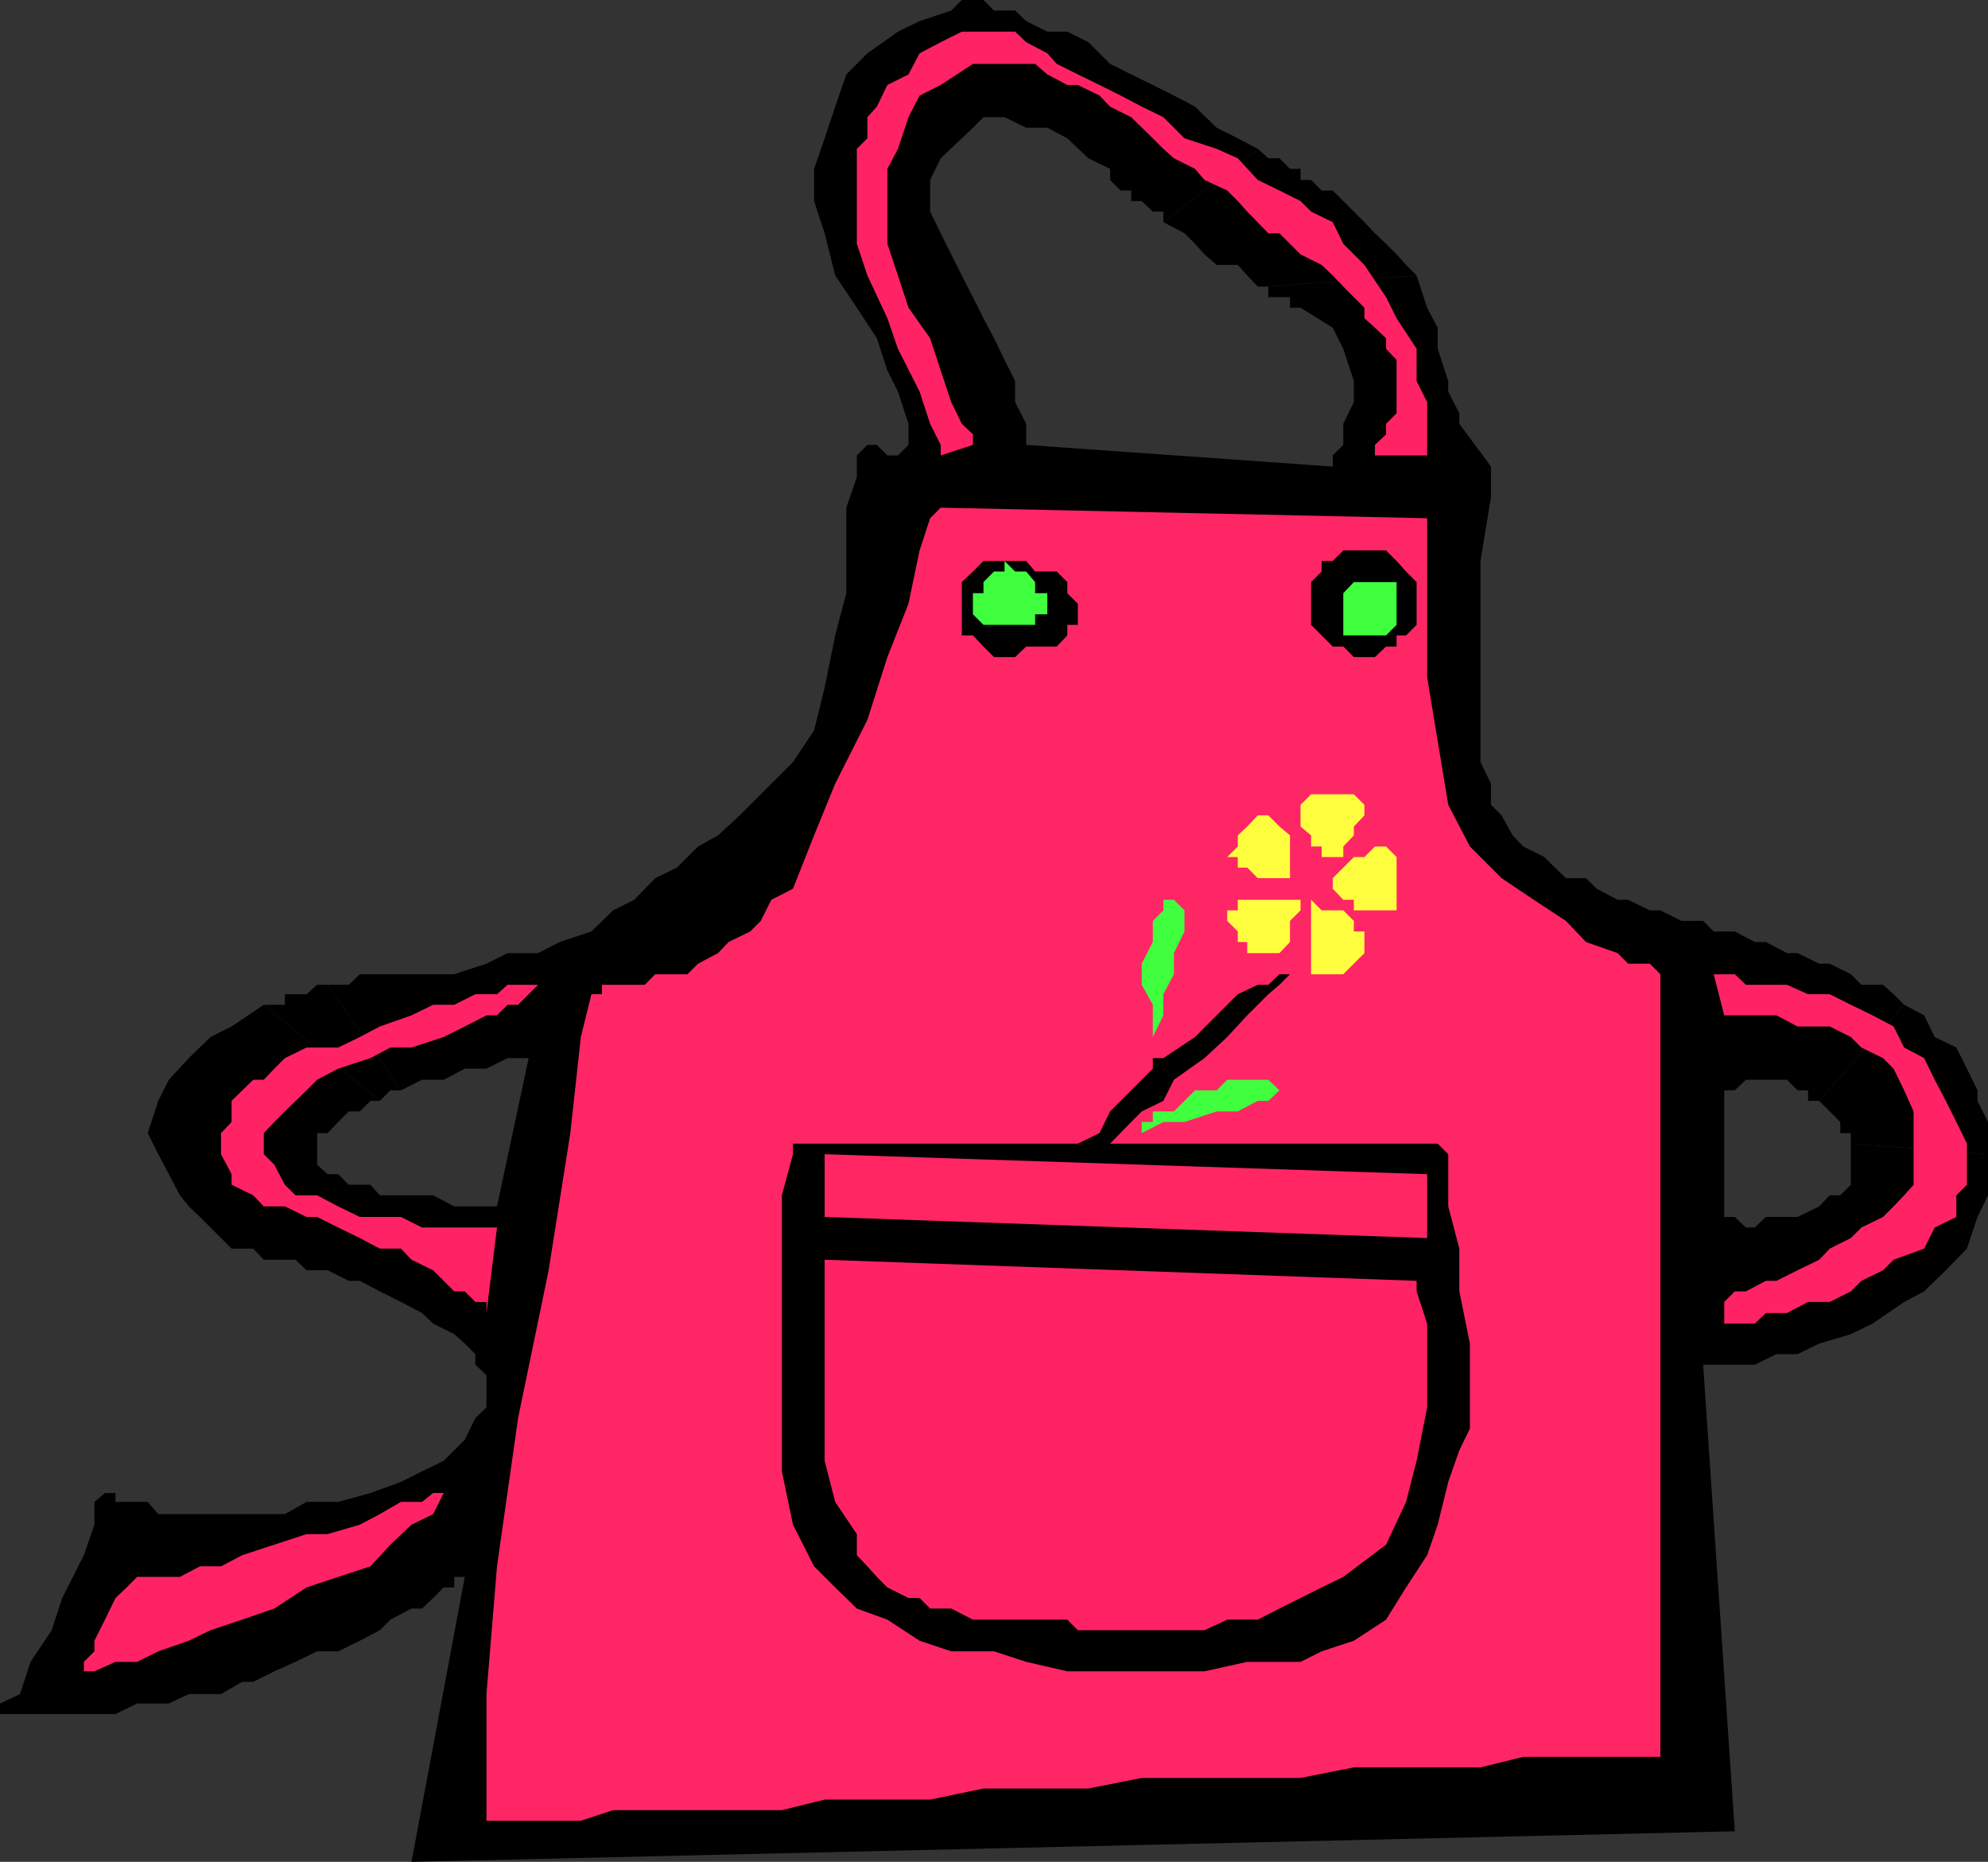
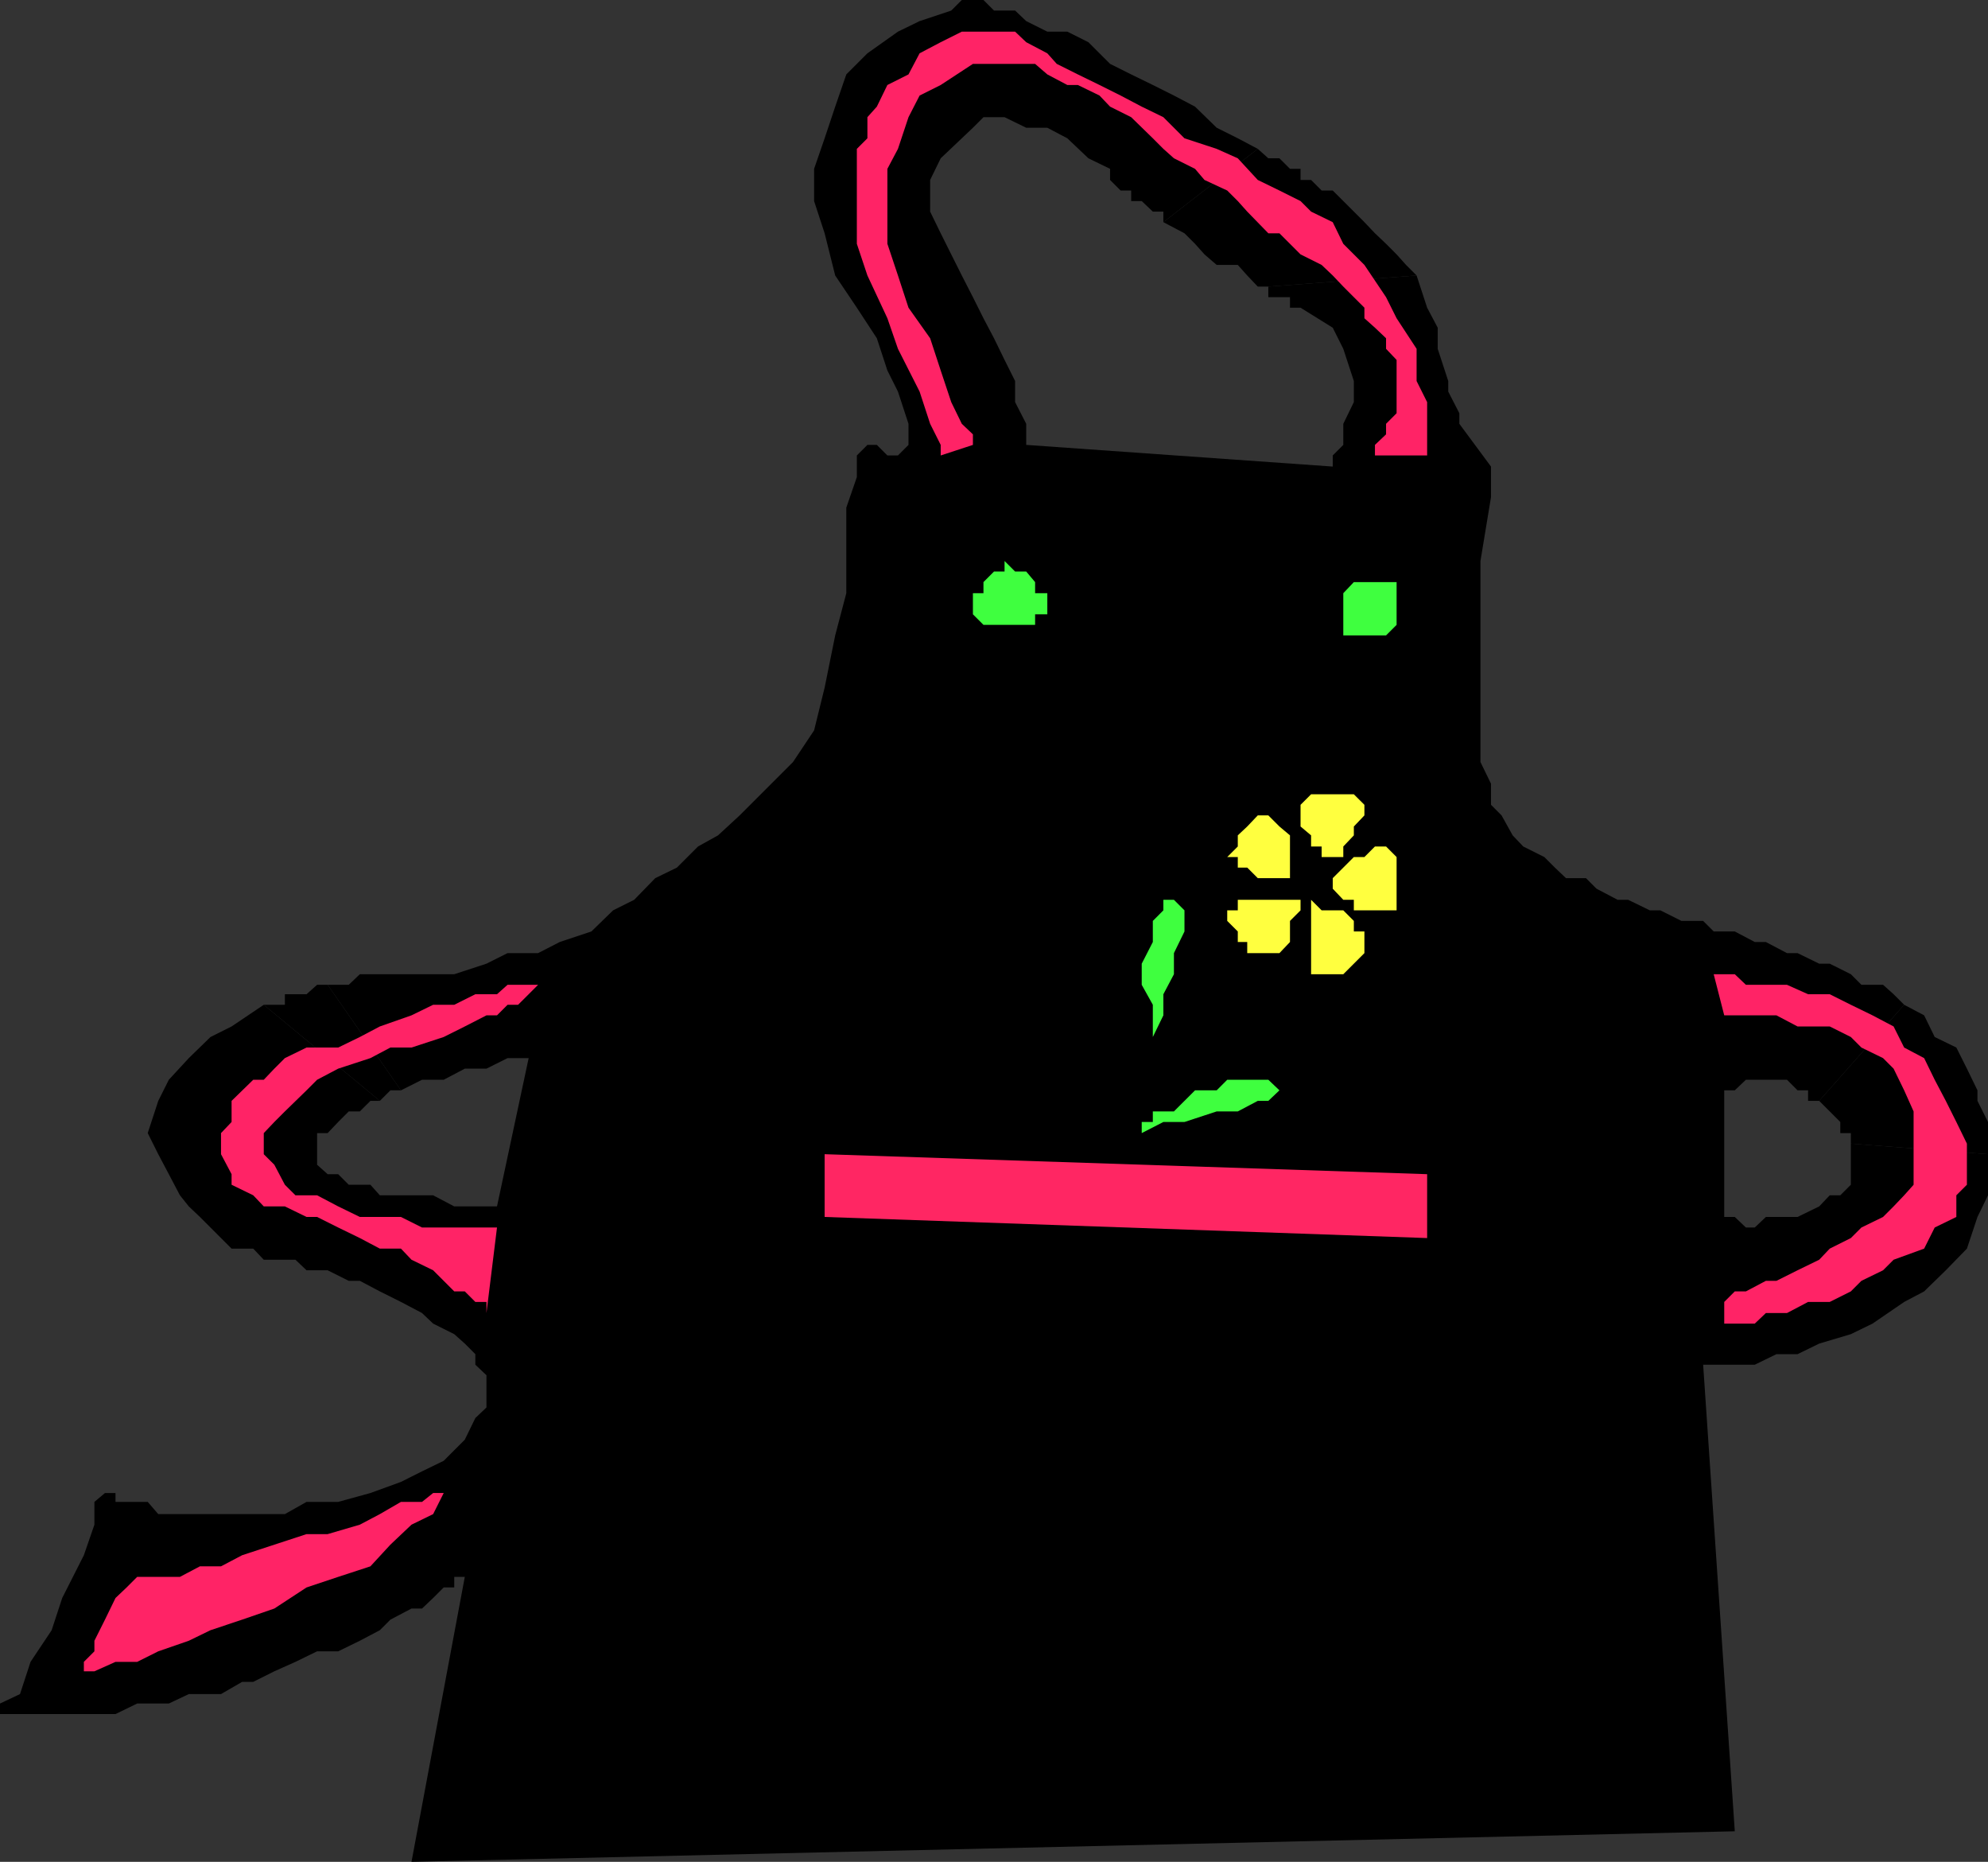
<svg xmlns="http://www.w3.org/2000/svg" width="358" height="335.199">
  <rect width="100%" height="100%" fill="#333333" stroke="none" />
  <path d="M358 209.7v-1.9l-24.7-1.902v7.403l-1.898 1.898H329.5l-1.898 2-3.899 1.899H318L316 221h-1.598l-2-1.902H310.5V196.3h1.902l2-1.903h7.399l1.902 1.903h1.899v1.898h2l15.3-17.3L341 179l-1.898-1.7h-3.899l-1.902-1.902-3.801-1.898h-1.898l-3.899-1.902h-1.902l-3.801-2h-2l-3.598-1.899h-3.8l-1.899-1.898h-3.902L299 163.898h-1.898L293.203 162h-1.902l-3.801-2-1.898-1.902H282l-2-1.899-1.898-1.898-3.801-1.903-1.899-2-2-3.597-1.902-1.903v-3.8l-1.898-3.899V101l1.898-11.5V84l-5.7-7.7v-1.902l-2-3.898v-1.902l-1.898-5.797V59L257 55.398l-1.898-5.8-26.7 2V53.5h3.899v1.898h1.902L240 59l1.902 3.8 1.899 5.798v3.8l-1.899 3.903v3.797L240 82v2l-55.2-3.902V76.3l-2-3.903v-3.8l-1.898-3.797L179 60.898l-1.898-3.597-1.899-3.801-2-3.902-1.902-3.797L169.402 42l-1.902-3.902v-5.7l1.902-3.898 3.801-3.602 2-1.898 1.899-1.902h3.8L184.801 23h3.8l3.602 1.898L196 28.5l3.902 1.898v2l1.899 1.903h1.902v1.898h1.899l2 1.899h1.898V40l17-13.2-3.598-1.902-3.8-1.898-3.899-3.8-3.8-2-3.801-1.9-3.899-1.902-3.8-1.898L196 7.598l-3.797-1.899h-3.601L184.8 3.801l-2-1.903H179L177.102 0h-3.899l-1.902 1.898-5.7 1.903-3.898 1.898-5.5 3.899-3.8 3.8-2 5.801-1.903 5.7-1.898 5.5v5.8L148.5 42l1.902 7.598 3.899 5.8 3.601 5.5 1.899 5.801 1.902 3.801 1.899 5.8v3.798L161.703 82h-1.902l-1.899-1.902h-1.699L154.301 82v3.898l-1.899 5.5v15.403l-2 7.597-1.902 9.403-1.898 7.699-3.801 5.7L137 143l-3.797 3.8-3.902 3.598-3.598 2-3.8 3.801-3.903 1.899-3.797 3.902-3.8 1.898-3.903 3.801-5.7 1.899-3.898 2h-5.5l-3.8 1.902-5.801 1.898h-17l-2 1.903H59l13.203 19L76 194.398h3.902l3.801-2h3.899l3.8-1.898h3.801L89.5 217.2h-7.7l-3.8-2h-9.598l-1.699-1.9h-3.902l-1.899-1.902H59l-1.898-1.699V204H59l1.902-2 1.899-1.902h2l1.902-1.899h1.7L47.5 180.9l-5.797 3.902-3.8 1.898L34 190.5l-3.598 3.898L28.5 198.2l-1.898 5.8 1.898 3.8 1.902 3.598 2 3.801 1.598 2 2 1.899 5.703 5.703h3.899l1.898 2h5.703l2 1.898H59l3.8 1.899h2l3.602 1.902 3.801 1.898 3.797 2 2 1.903 3.8 1.898 1.903 1.7 1.899 1.902v1.898l2 1.899v5.8l-2 1.903-1.899 3.898-1.902 1.899L79.902 263 76 264.898l-3.797 1.903-5.5 2-5.8 1.597h-5.7l-3.902 2.2H28.5l-1.898-2.2H20.8v-1.597h-1.899L17 270.398v4.102l-1.898 5.5-3.899 7.7-1.902 5.8-3.801 5.7-1.898 5.8L0 306.7v1.898h20.8l3.903-1.899h5.7L34 305h5.8l3.802-2.2h2l3.8-1.902 3.801-1.699 3.899-1.898h3.8l3.899-1.903 3.601-1.898 1.899-1.902 3.8-2H76l2-1.899 1.902-1.898h1.899v-1.903h1.902L74.102 335.2l238.3-5.5-5.699-84H316l3.902-1.898h3.801l3.899-1.903 5.699-1.699 3.902-1.898 5.7-3.903 3.597-1.898 3.902-3.8 3.801-3.9 1.899-5.702L358 215.2v-5.5" />
  <path d="M72.203 196.3 59 177.3h-1.898l-1.899 1.7h-3.902v1.898H47.5L68.402 198.2l1.899-1.898h1.902m261.097 9.596 24.7 1.903V202l-1.898-3.8v-1.9l-1.899-3.902-1.902-3.8-3.899-1.899-1.902-3.898-3.598-1.903-15.3 17.301 3.8 3.801v2h1.899v1.898m-104.899-154.3 26.7-2-1.899-1.899-1.703-1.898-1.898-1.903-2-1.898-1.899-2-3.8-3.8L240 34.3h-2l-1.898-1.902h-1.899v-2h-1.902l-1.899-1.898h-2l-1.902-1.7-17 13.2 3.8 2 1.903 1.898 1.7 1.903 2.199 1.898h3.8l1.7 1.899 1.898 2h1.902" />
-   <path fill="#ff2666" d="M169.402 91.398 257 93.301v28.597l1.902 11.5 1.899 11.5 3.902 7.5 5.7 5.7 5.8 3.902 5.797 3.8 3.602 3.798 5.699 2 1.902 1.902h3.899l1.898 1.898v140.903h-24.7l-7.698 1.898H243.8l-9.598 1.899h-28.601L196 322h-18.898l-9.602 2h-19l-7.7 1.898h-30.398l-5.8 1.903h-17V305l1.898-23 3.8-26.7 5.5-26.6 3.903-24.7 1.899-17.3 1.898-7.7h1.902v-1.7h7.7l1.898-1.902h5.8l1.903-1.898 3.598-1.902 1.902-2 3.899-1.899 1.898-1.898 1.902-3.801 3.899-2 3.8-9.602 3.801-9.3 5.801-11.5 3.598-11.297 3.8-9.602 2-9.601L167.5 93.3l1.902-1.903" />
  <path fill="#ff2366" d="M308.602 175.398h3.8l2 1.903h7.399l3.8 1.699h3.899l3.8 1.898 3.903 1.903 3.797 2 1.902 3.797 3.598 1.902 1.902 3.898 2 3.801 1.899 3.801 1.902 3.898v7.403l-1.902 1.898v3.899L348.402 221l-1.902 3.8-5.5 2-1.898 1.9-3.899 1.898-1.902 1.902-3.801 1.898h-3.898l-3.801 2H318l-2 1.903h-5.5v-3.903l1.902-1.898h2l3.598-1.902h1.902l3.801-1.899 3.899-1.898 1.898-2 3.8-1.903 1.903-1.898 3.899-1.902 1.898-1.899 1.902-2 1.7-1.898v-13.203l-1.7-3.797-1.902-3.903-1.898-1.898-3.899-1.902-1.902-1.899-3.801-1.898h-5.797l-3.8-2H310.5l-1.898-7.403m-211.7 1.902h-5.5L89.5 179h-3.898l-3.801 1.898H78l-3.898 1.903-5.7 2-3.601 1.898-3.899 1.899h-5.699l-3.902 1.902-1.899 1.898-1.902 2h-1.898l-3.899 3.801V202l-1.902 2v3.8l1.902 3.598v1.903l3.899 1.898 1.898 2h3.8l3.903 1.899h1.899l3.8 1.902 3.899 1.898 3.601 1.903h3.801l1.899 2L78 228.699l1.902 1.899 1.899 1.902h1.902l1.899 1.898h2v2L89.5 221H76l-3.797-1.902h-7.402l-3.899-1.899-3.8-2h-3.899l-1.902-1.898-1.899-3.602-1.902-1.898V204l1.902-2 1.899-1.902 3.902-3.797 1.899-1.903 3.8-2 5.801-1.898 3.598-1.902h3.8l5.801-1.899 3.801-1.898 3.899-2H89.5l1.902-1.903h1.899l3.601-3.597m-17 91.499H78l-2 1.598h-3.797l-3.8 2.2L64.8 274.5l-5.8 1.7h-3.797l-5.8 1.898L43.601 280l-3.801 2H36l-3.598 1.898h-7.699l-1.902 1.903-2 1.898-1.899 3.899-1.902 3.8v1.903l-1.898 1.898v1.7H17l3.8-1.7h3.903l3.797-1.898 5.5-1.903 3.902-1.898 5.7-1.902 5.8-2 5.801-3.797 5.7-1.903 5.8-1.898 3.598-3.902 3.8-3.598L78 272.598l1.902-3.797" />
  <path d="M180.902 118.3h1.899l2-1.902h5.5l1.902-2V112.5h1.899v-3.8l-1.899-1.9v-2l-1.902-1.902h-3.899L184.801 101h-7.7l-1.898 1.898-2 1.903v9.597h2l1.899 2 1.898 1.903h1.902m64.801-.001h1.899l2-1.902h1.898v-2h1.703l1.899-1.898v-7.7l-1.899-1.902L251.5 101l-1.898-1.902h-7.7L240 101h-2v1.898l-1.898 1.903v7.699l3.898 3.898h1.902l1.899 1.903h1.902" />
  <path fill="#3fff3f" d="M180.902 112.5h5.5v-1.902h2.2V106.8h-2.2v-2l-1.601-1.903h-2L180.902 101v1.898H179l-1.898 1.903v2h-1.899v3.797l1.899 1.902h3.8m64.801 1.898h3.899l1.898-1.898v-7.7h-7.7l-1.898 2v7.598h3.801" />
  <path fill="#ff2366" d="M169.402 82v-1.902L167.5 76.3l-1.898-5.801-3.899-7.7-1.902-5.5-3.598-7.702-1.902-5.7V26.801l1.902-1.903v-3.8l1.7-1.899 1.898-3.898 3.8-1.903 2-3.8 3.801-2 3.801-1.899h9.598l2 1.899 3.8 2 1.7 1.902 3.8 1.898L198 15.301l3.8 1.898 3.802 2 3.898 1.899 3.8 3.8 5.802 1.903 3.8 1.699 3.598 3.898 3.902 1.903 3.801 1.898 1.899 1.899L240 40l1.902 3.898 3.801 3.801 3.899 5.801 1.898 3.8 3.602 5.5v5.798l1.898 3.8V82h-9.398v-1.902l2-1.899v-1.898l1.898-1.903v-9.597l-1.898-2v-1.903l-2-1.898-1.899-1.7v-1.902l-1.902-1.898-1.899-1.902-1.902-2-2-1.899-3.797-1.898-3.8-3.801h-2l-3.801-3.902-1.7-1.899L221 34.301l-4.098-1.903-1.699-2-3.8-1.898-1.903-1.7-1.898-1.902-3.899-3.8-3.8-1.899-1.903-2-3.898-1.898h-1.899l-3.601-1.903-2.2-1.898h-11.199l-5.8 3.8-3.801 1.9-2 3.898-1.899 5.703-1.902 3.597v13.5l1.902 5.7 1.899 5.8 3.898 5.5 1.902 5.801 1.899 5.7 1.902 3.902 2 1.898v1.899l-5.8 1.902" />
  <path d="M142.8 205.898h116.102l1.899 1.903v9.398l2 7.602v7.699l1.902 9.398V257.2l-1.902 3.899-2 5.703-1.899 7.699L257 280l-3.797 5.8-3.601 5.798-5.801 3.8-5.801 1.903-3.797 1.898h-9.601l-7.7 1.7h-24.699l-7.402-1.7-5.801-1.898h-7.7l-5.698-1.903-5.801-3.8-5.5-2-3.899-3.797-3.8-3.801-3.801-7.5-2-9.602V215.2l2-7.398v-1.903" />
  <path fill="#ffff3f" d="M234.203 162v1.898l-1.902 1.903v3.797l-1.899 2h-5.8v-2h-1.7v-1.899L221 165.801v-1.903h1.902V162h11.301m5.797-7.7h-2v-1.902h-1.898v-2l-1.899-1.597v-3.903l1.899-1.898h7.699l1.902 1.898v1.903l-1.902 2v1.597l-1.899 2v1.903H240M236.102 162l1.898 1.898h3.902l1.899 1.903v1.898h1.902v3.899l-3.8 3.8h-5.801V162m3.898-2v-1.902l1.902-1.899 1.899-1.898h1.902l1.899-1.903h2l1.898 1.903v9.597h-7.7V162h-1.898L240 160m-7.7-1.902h-5.8l-1.898-1.899h-1.7v-1.898H221l1.902-1.903v-2l1.7-1.597 1.898-2h1.902l2 2 1.899 1.597v7.7" />
  <path d="m232.3 175.398-1.898 1.903-2 1.699-3.8 3.8-3.602 3.9-4.098 3.8-5.5 3.898-1.902 3.801-3.898 1.899-1.899 1.902-3.8 3.898-1.903 1.903-3.898 1.898-1.899 3.602-3.601 1.898-2.2 2-1.601 1.899-2 1.902-1.899 1.898v1.903H179l3.8-3.801 2-1.902 1.602-3.899 2.2-1.898 3.601-3.602 1.899-3.8L198 204l1.902-3.902 7.7-7.7V190.5h1.898l5.703-3.8 7.7-7.7 3.597-1.7h1.902l2-1.902h1.899" />
  <path fill="#3fff3f" d="m205.602 173.5 2-3.902V165.8l1.898-1.903V162h1.902l1.899 1.898v3.801l-1.899 3.899v3.8L209.5 179v3.8l-1.898 3.9v-5.802l-2-3.597V173.5m11.3 22.8h2.2l1.898-1.902h7.402l2 1.903-2 1.898H226.5l-3.598 1.899h-3.8L213.3 202h-3.8l-3.898 2v-2h2v-1.902h3.8l1.899-1.899 1.902-1.898h1.7" />
-   <path fill="#ff2366" d="m148.5 226.8 106.602 3.798v1.902l1.898 5.8v15.098L255.102 263l-1.899 7.398-3.601 7.7-7.7 5.8-3.902 1.903-3.797 1.898-3.8 1.899-3.903 2H221l-4.098 1.902h-22.8l-1.899-1.902h-17l-3.902-2H167.5l-1.898-1.899h-2l-3.801-1.898-1.899-1.903-1.699-1.898-1.902-2v-3.8l-3.899-5.802L148.5 263v-36.2" />
  <path fill="#ff2663" d="m148.5 207.8 108.5 3.598v11.5l-108.5-3.8V207.8" />
</svg>